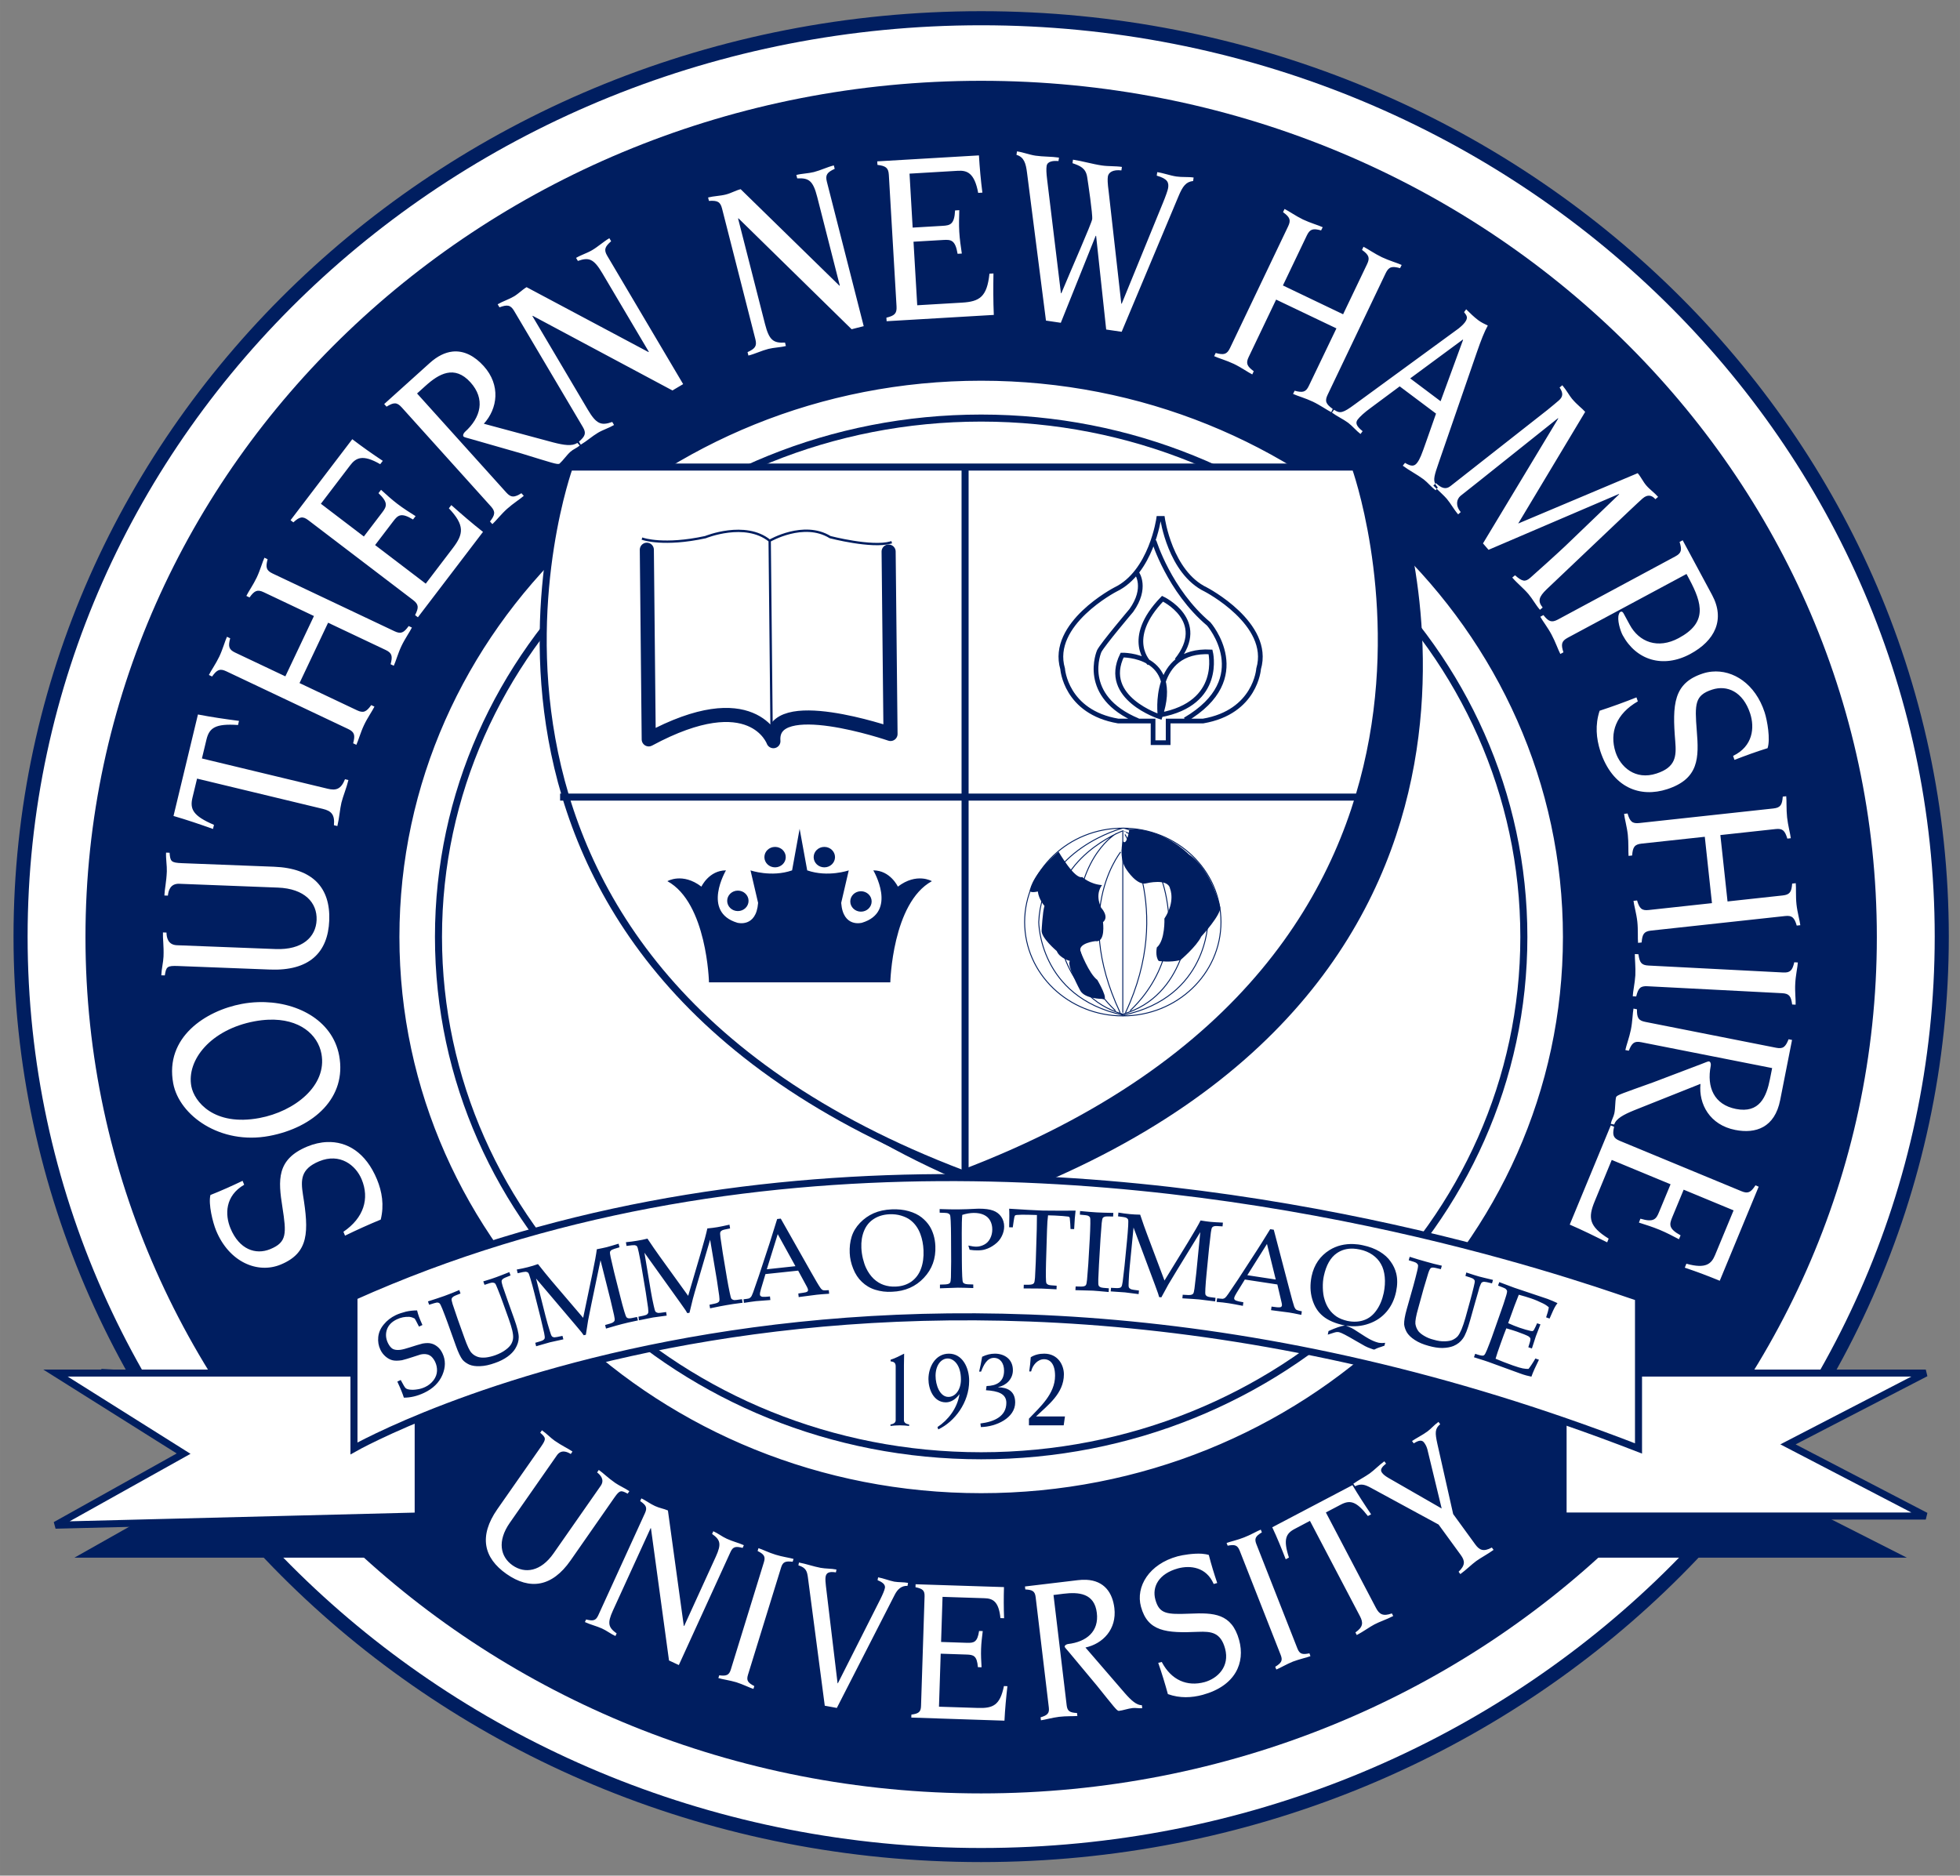
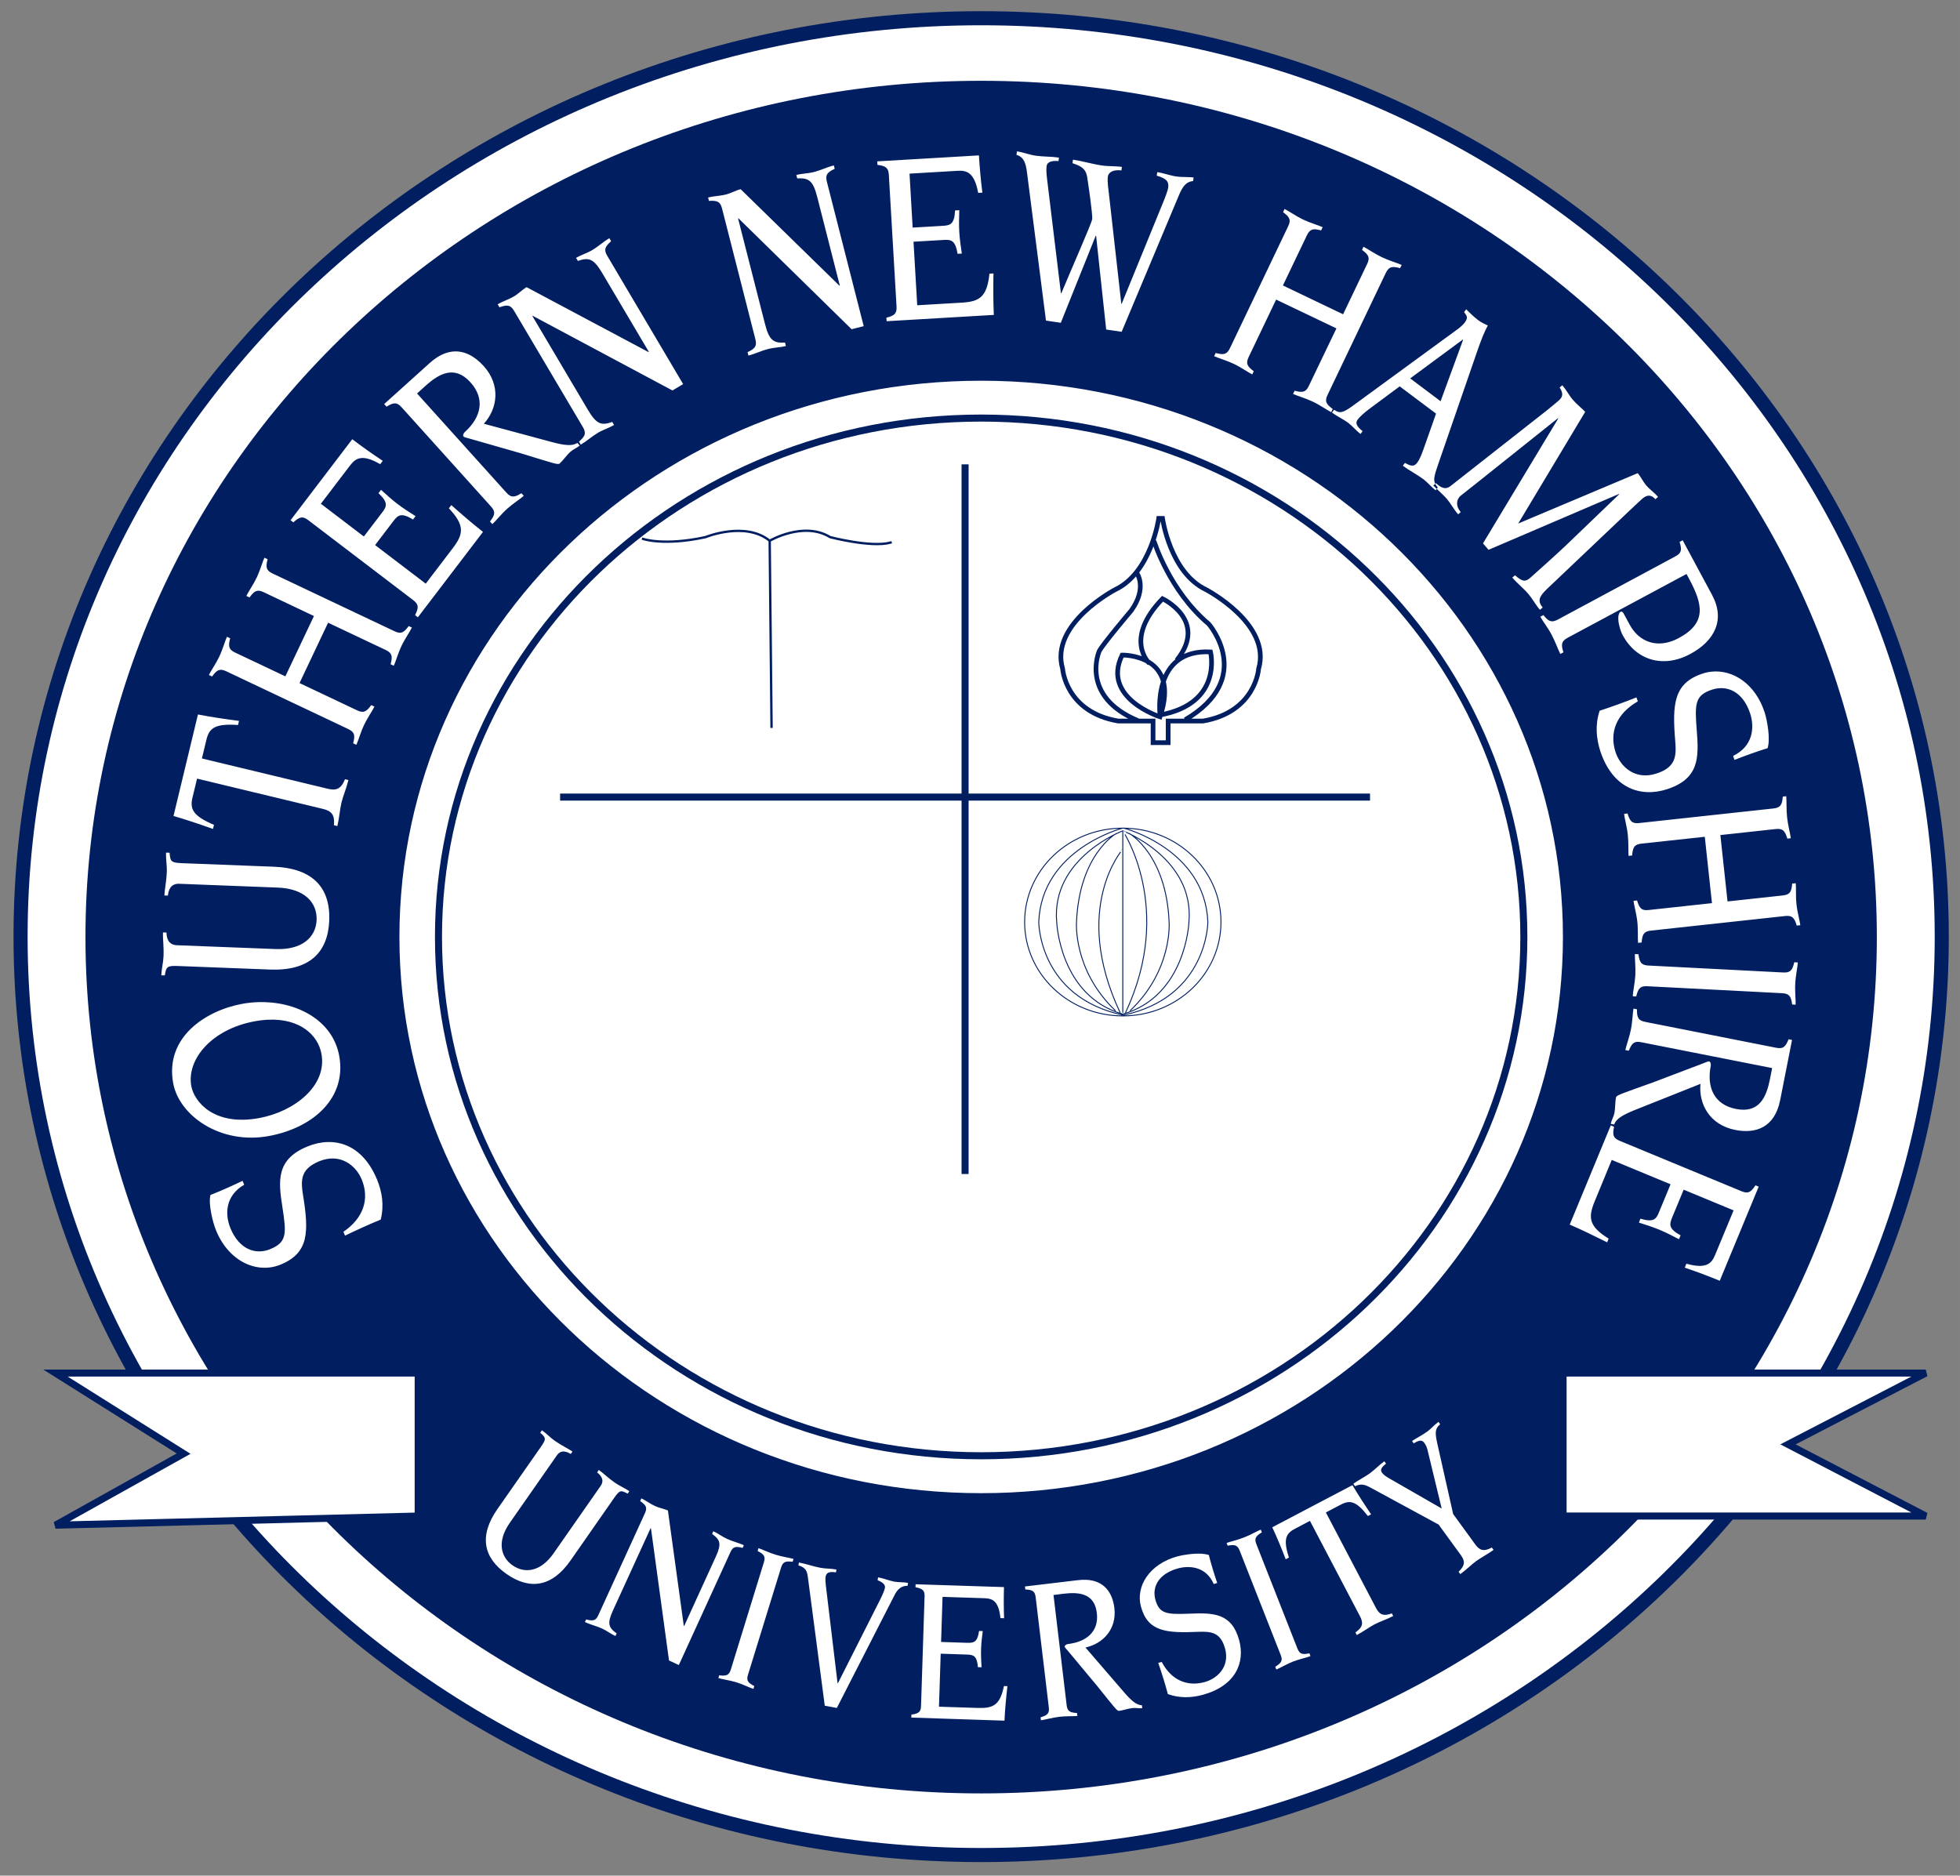
<svg xmlns="http://www.w3.org/2000/svg" height="151.79" viewBox="0 0 158.609 151.79" width="158.61">
  <rect x="0" y="0" width="158.609" height="151.79" fill="#808080" stroke="none" />
  <g transform="matrix(1.25 0 0 -1.25 -205.24 638.1)">
    <g>
      <path d="m227.71 390.38c34.345 0 62.189 26.623 62.189 59.461 0 32.837-27.844 59.459-62.189 59.459-34.344 0-62.187-26.622-62.187-59.459 0-32.838 27.843-59.461 62.187-59.461z" stroke="#001e60" stroke-linecap="square" stroke-miterlimit="2" stroke-width=".912" fill="#fff" />
      <path d="m227.71 394.37c32.025 0 57.986 24.821 57.986 55.441 0 30.616-25.961 55.438-57.986 55.438-32.024 0-57.985-24.822-57.985-55.438 0-30.62 25.961-55.441 57.985-55.441" fill="#001e60" />
      <path d="m82.299 12.25l-0.041 0.283c0.614 0.174 0.76 0.692 0.855 1.449l1.532 11.963 1.201 0.178 2.824-7.041 0.033 0.006 0.815 7.58 1.252 0.184 4.593-10.952c0.353-0.856 0.627-1.188 1.19-1.25l0.041-0.283c-0.456-0.067-0.931-0.014-1.389-0.082-0.524-0.077-1.03-0.276-1.555-0.353l-0.041 0.283c0.895 0.256 0.989 0.559 0.922 1.004-0.023 0.162-0.202 0.673-0.42 1.199l-3.336 8.162-0.033-0.004-1.023-9.078c-0.09-0.674-0.097-0.986-0.065-1.209 0.052-0.344 0.416-0.578 1.096-0.498l0.041-0.283c-0.524-0.078-1.084-0.037-1.625-0.117-0.777-0.115-1.555-0.354-2.334-0.469l-0.041 0.283c0.608 0.214 1.068 0.386 1.186 1.106 0.072 0.445 0.46 3.064 0.408 3.427-0.055 0.364-1.664 3.989-2.496 5.994l-0.034-0.005-1.113-9.174c-0.071-0.568-0.079-0.879-0.043-1.121 0.06-0.405 0.584-0.431 0.959-0.397l0.041-0.281c-0.626-0.093-1.27-0.064-1.896-0.156-0.507-0.075-0.979-0.27-1.504-0.348zm-3.078 0.326l-8.229 0.483 0.016 0.285c0.674 0.084 0.888 0.235 0.922 0.806l0.623 10.653c0.033 0.571-0.162 0.745-0.821 0.906l0.018 0.287 8.674-0.51c-0.049-1.122-0.046-2.228-0.028-3.355l-0.324 0.017c-0.198 1.875-0.791 2.259-2.224 2.344l-3.621 0.213-0.301-5.143 2.426-0.142c0.613-0.036 0.957 0.005 1.142 1.121l0.342-0.02c-0.085-0.588-0.17-1.139-0.207-1.771-0.034-0.591-0.014-1.145 0.002-1.74l-0.342 0.021c-0.054 1.129-0.392 1.21-1.006 1.246l-2.426 0.143-0.253-4.367 3.91-0.231c0.751-0.043 1.346 0.169 1.646 1.789l0.34-0.021c-0.128-0.996-0.221-2.014-0.279-3.014zm-11.744 0.811c-0.548 0.138-1.064 0.397-1.61 0.537-0.464 0.117-0.958 0.117-1.422 0.236l0.071 0.278c0.94-0.05 1.281 0.179 1.619 1.505l1.828 7.17-0.031 0.008-7.994-7.81c-0.414 0.105-0.75 0.316-1.196 0.431-0.465 0.119-0.974 0.122-1.439 0.24l0.07 0.278c0.676-0.046 0.917 0.06 1.059 0.615l2.697 10.576c0.141 0.554-0.017 0.763-0.633 1.047l0.07 0.277c0.547-0.138 1.064-0.397 1.612-0.537 0.463-0.117 0.956-0.117 1.42-0.236l-0.069-0.277c-0.94 0.05-1.282-0.179-1.621-1.506l-2.178-8.535 0.036-0.01 9.152 8.971 0.978-0.25-2.98-11.684c-0.142-0.554 0.017-0.764 0.633-1.047l-0.072-0.277zm36.473 3.525l-0.12 0.26c0.55 0.397 0.66 0.634 0.41 1.15l-4.703 9.848c-0.247 0.516-0.502 0.574-1.156 0.396l-0.125 0.258c0.324 0.155 1.009 0.347 1.596 0.627 0.588 0.281 1.168 0.695 1.488 0.85l0.12-0.258c-0.54-0.399-0.66-0.636-0.41-1.152l2.22-4.645 4.88 2.33-2.23 4.647c-0.24 0.516-0.5 0.574-1.15 0.398l-0.13 0.258c0.33 0.155 1.01 0.347 1.6 0.627s1.17 0.694 1.49 0.849l0.12-0.259c-0.55-0.398-0.66-0.633-0.41-1.151l4.7-9.845c0.25-0.517 0.51-0.576 1.16-0.399l0.13-0.258c-0.33-0.155-1.01-0.347-1.6-0.627-0.59-0.281-1.17-0.692-1.49-0.847l-0.12 0.256c0.55 0.398 0.66 0.636 0.41 1.152l-1.94 4.057-4.87-2.332 1.94-4.057c0.25-0.516 0.5-0.575 1.15-0.399l0.13-0.257c-0.33-0.155-1.01-0.347-1.6-0.627-0.58-0.28-1.16-0.695-1.49-0.85zm-54.638 2.365c-0.486 0.289-0.908 0.682-1.394 0.969-0.413 0.244-0.886 0.38-1.299 0.625l0.147 0.246c0.887-0.311 1.279-0.188 1.976 0.99l3.768 6.368-0.03 0.017-9.865-5.252c-0.367 0.218-0.63 0.514-1.027 0.75-0.413 0.244-0.9 0.391-1.313 0.635l0.147 0.246c0.636-0.234 0.896-0.197 1.187 0.295l5.559 9.393c0.291 0.492 0.197 0.738-0.314 1.183l0.144 0.246c0.486-0.287 0.912-0.679 1.397-0.967 0.412-0.243 0.886-0.383 1.298-0.626l-0.146-0.247c-0.888 0.313-1.28 0.187-1.977-0.992l-4.486-7.58 0.029-0.017 11.305 6.041 0.867-0.514-6.14-10.379c-0.292-0.492-0.199-0.737 0.312-1.184l-0.145-0.246zm69.338 5.754l-0.17 0.229c0.24 0.307 0.34 0.459 0.06 0.836-0.15 0.196-0.33 0.346-0.49 0.478l-8.42 6.153c-0.94 0.695-1.19 0.768-1.67 0.435l-0.17 0.229c0.41 0.307 0.89 0.516 1.31 0.824 0.35 0.266 0.65 0.642 1 0.908l0.17-0.228c-0.56-0.448-0.58-0.697-0.4-0.942 0.17-0.229 0.57-0.593 1.04-0.932l2.36-1.753 2.94 2.205-0.78 2.22c-0.39 1.115-0.52 1.453-0.74 1.748-0.23 0.31-0.48 0.328-0.99 0.018l-0.18 0.23c0.54 0.4 1.14 0.7 1.68 1.1 0.35 0.268 0.62 0.622 0.98 0.889l0.09-0.117c-0.1-0.09-0.19-0.168-0.28-0.272l0.16-0.131c-0.17-0.324-0.09-0.662 0.28-1.72l3.09-8.946c0.33-0.954 0.6-1.648 0.88-2.146-0.27-0.125-0.55-0.263-0.78-0.438-0.34-0.255-0.66-0.57-0.97-0.877zm-2.5 14.127c0.04 0.093 0.11 0.183 0.2 0.291l-0.08 0.112c0.28 0.281 0.57 0.53 0.81 0.806 0.34 0.403 0.55 0.831 0.92 1.26l0.21-0.186c-0.44-0.52-0.34-1.031-0.02-1.31 0.13-0.108 0.95-0.748 1.4-1.108l6.49-5.179 0.02 0.025-6.09 10.108 0.45 0.519 10.55-4.519 0.02 0.025-4.37 4.197c-0.53 0.504-2.37 2.168-2.83 2.567-0.41 0.345-0.63 0.308-1.23-0.209l-0.22 0.185c0.4 0.468 0.9 0.855 1.31 1.336 0.34 0.403 0.58 0.871 0.93 1.274l0.22-0.186c-0.42-0.52-0.31-0.863 0.32-1.473l6.59-6.257c0.61-0.572 1.04-0.983 1.17-1.09 0.43-0.373 0.77-0.257 1.04 0.054l0.22-0.187c-0.29-0.338-0.66-0.583-0.95-0.92-0.27-0.311-0.43-0.689-0.7-1l-9.67 4.076 5.42-9.037c-0.26-0.299-0.62-0.53-1.07-1.062-0.19-0.222-0.44-0.69-0.78-1.092l-0.22 0.185c0.3 0.442 0.29 0.745-0.07 1.051-0.09 0.079-0.53 0.452-0.91 0.758l-7.85 6.166c-0.38 0.306-0.74 0.167-1.17-0.234l-0.06 0.054zm2.23-11.678l0.02 0.022-1.82 4.969-2.46-1.848 4.26-3.143zm-81.778 0.975c-0.579 0.067-1.191 0.353-1.825 0.924l-3.685 3.32 0.191 0.211c0.578-0.356 0.839-0.37 1.223 0.055l7.223 8.019c0.382 0.425 0.339 0.684-0.075 1.221l0.192 0.213c0.267-0.24 0.707-0.801 1.189-1.236 0.484-0.435 1.085-0.813 1.352-1.053l-0.19-0.213c-0.577 0.355-0.839 0.372-1.222-0.055l-7.223-8.017 0.686-0.619c1.067-0.962 2.338-1.722 3.638-0.28 1.204 1.337 0.864 2.826-0.457 4.016-0.101 0.092-0.187 0.278-0.105 0.369 0.055 0.06 0.281 0.107 0.652 0.213l4.006 1.148c2.574 0.79 2.92 0.918 3.101 0.838 0.318-0.286 0.565-0.675 0.895-0.972 0.216-0.194 0.515-0.298 0.744-0.504l-0.191-0.211c-0.409 0.286-1.07 0.191-1.971-0.043l-5.594-1.506c1.112-1.221 1.384-3.116-0.011-4.666-0.711-0.788-1.58-1.283-2.543-1.172zm42.798 2.356c-26 0-47.076 20.153-47.076 45.013 0 24.866 21.076 45.016 47.076 45.016s47.08-20.15 47.08-45.016c0-24.86-21.08-45.013-47.08-45.013zm-50.89 4.732l-4.996 6.557 0.228 0.173c0.501-0.457 0.756-0.521 1.211-0.173l8.485 6.466c0.454 0.348 0.461 0.61 0.154 1.215l0.228 0.174 5.268-6.91c-0.884-0.696-1.72-1.418-2.563-2.168l-0.199 0.258c1.293 1.372 1.198 2.072 0.326 3.215l-2.197 2.884-4.098-3.123 1.473-1.931c0.373-0.49 0.63-0.725 1.596-0.139l0.207-0.271c-0.503-0.319-0.973-0.612-1.477-0.997-0.471-0.358-0.877-0.734-1.318-1.134l-0.207 0.271c0.821 0.778 0.663 1.086 0.289 1.576l-1.473 1.932-3.478-2.65 2.375-3.116c0.456-0.598 1.002-0.913 2.427-0.086l0.208-0.271c-0.839-0.553-1.673-1.145-2.469-1.752zm107.66 8.18l-0.25 0.134c0.2 0.645 0.16 0.903-0.35 1.174l-9.5 5.108c-0.51 0.271-0.75 0.167-1.17-0.362l-0.25 0.137c0.17 0.316 0.61 0.875 0.91 1.447 0.31 0.573 0.54 1.249 0.71 1.565l0.25-0.135c-0.21-0.645-0.16-0.905 0.34-1.176l9.62-5.164 0.21 0.391c1.09 2.034 1.47 3.559-0.84 4.797-1.69 0.91-3.21 0.328-3.97-1.088l-0.49-0.905c-0.07-0.135-0.16-0.181-0.25-0.132-0.09 0.048-0.1 0.111-0.13 0.185-0.17 0.436 0.11 1.337 0.3 1.699 1.1 2.034 3.27 2.71 5.47 1.53 2-1.074 2.84-2.789 1.77-4.778l-2.38-4.427zm-114.77 1.412c-0.155 0.325-0.343 1.012-0.621 1.599s-0.688 1.168-0.841 1.493l0.257 0.123c0.397-0.55 0.631-0.667 1.149-0.422l4.064 1.926-2.314 4.882-4.063-1.924c-0.517-0.244-0.576-0.501-0.402-1.156l-0.26-0.123c-0.154 0.325-0.341 1.012-0.619 1.6-0.279 0.587-0.69 1.167-0.844 1.492l0.258 0.123c0.396-0.55 0.632-0.666 1.148-0.422l9.866 4.672c0.517 0.245 0.577 0.501 0.402 1.156l0.26 0.123c0.154-0.325 0.342-1.012 0.621-1.599 0.277-0.588 0.688-1.169 0.842-1.492l-0.258-0.124c-0.396 0.55-0.631 0.667-1.149 0.422l-4.656-2.205 2.313-4.884 4.656 2.205c0.517 0.245 0.577 0.501 0.402 1.156l0.258 0.121c0.154-0.325 0.342-1.01 0.621-1.598 0.278-0.587 0.69-1.168 0.844-1.492l-0.26-0.123c-0.396 0.55-0.631 0.665-1.148 0.42l-9.865-4.672c-0.517-0.244-0.577-0.499-0.403-1.154l-0.258-0.123zm117.13 9.219c-0.25 0.023-0.49 0.073-0.73 0.152-2.37 0.774-2.48 2.482-2.23 5.494 0.1 1.211 0.04 2.092-1.52 2.6-1.72 0.563-2.92-0.539-3.31-1.725-0.52-1.594 0.06-3.115 1.8-4.113l-0.11-0.324c-0.99 0.394-1.97 0.75-2.98 1.08-0.38 1.148-0.27 2.248 0.05 3.255 0.99 3.025 3.26 3.796 5.42 3.092 2.58-0.844 2.57-2.547 2.39-4.738-0.17-2.158-0.16-2.86 1.24-3.316 1.22-0.4 2.5 0.169 3.08 1.925 0.37 1.138 0.24 2.657-1.38 3.436l0.11 0.324c0.88-0.34 1.78-0.671 2.68-0.947 0.24-0.724-0.02-2.224-0.24-2.906-0.75-2.291-2.54-3.455-4.27-3.289zm-122.51 3.468l-1.977 8.213c1.081 0.314 2.13 0.671 3.195 1.051l0.08-0.332c-1.716-0.73-1.963-1.283-1.738-2.213l0.369-1.529 10.174 2.449c0.675 0.162 0.986 0.446 0.901 1.322l0.279 0.069c0.155-0.649 0.208-1.392 0.328-1.891s0.411-1.185 0.566-1.834l-0.277-0.066c-0.324 0.818-0.73 0.932-1.406 0.769l-10.172-2.449 0.367-1.527c0.225-0.932 0.694-1.311 2.555-1.18l0.078-0.334c-1.12-0.146-2.217-0.304-3.322-0.518zm128.53 6.616l-0.28 0.031c-0.05 0.676-0.19 0.897-0.76 0.959l-10.85 1.179c-0.57 0.063-0.76-0.123-0.95-0.773l-0.28 0.031c0.03 0.356 0.23 1.041 0.3 1.688 0.07 0.646 0.03 1.355 0.06 1.713l0.29-0.032c0.05-0.676 0.19-0.898 0.76-0.961l5.12-0.554 0.58 5.371-5.12 0.556c-0.56 0.063-0.75-0.123-0.94-0.773l-0.29 0.031c0.04 0.357 0.24 1.04 0.31 1.686s0.02 1.357 0.06 1.715l0.29-0.032c0.05-0.677 0.19-0.898 0.76-0.961l10.85-1.179c0.56-0.063 0.75 0.123 0.94 0.773l0.29-0.031c-0.04-0.356-0.24-1.039-0.31-1.686-0.07-0.646-0.02-1.355-0.06-1.712l-0.29 0.031c-0.05 0.676-0.19 0.896-0.76 0.959l-4.47 0.486-0.58-5.373 4.47-0.486c0.57-0.063 0.75 0.123 0.95 0.773l0.28-0.031c-0.04-0.356-0.23-1.039-0.3-1.686-0.07-0.646-0.03-1.355-0.07-1.712zm-131.11 4.562c-0.022 0.53 0.08 1.064 0.062 1.525-0.034 0.872-0.177 1.416-0.197 1.946l0.285 0.009c0.035-0.375 0.181-0.984 0.916-0.957l7.986 0.309c2.165 0.084 3.185 1.22 3.131 2.621-0.054 1.384-1.157 2.437-3.322 2.352l-7.986-0.309c-0.735-0.029-0.834-0.649-0.84-1.025l-0.287-0.01c-0.02 0.53 0.08 1.08 0.046 1.951-0.017 0.461-0.159 0.988-0.179 1.518l0.285 0.009c0.109-0.697 0.173-0.796 1.072-0.761l7.434 0.287c3.166 0.124 4.697-1.358 4.799-3.973 0.102-2.632-1.311-4.227-4.477-4.349l-7.434-0.288c-0.898-0.035-0.954-0.14-1.009-0.843l-0.285-0.012zm118.86 8.209c-0.01 0.359 0.07 1.066 0.04 1.715-0.04 0.65-0.2 1.344-0.21 1.701l0.28 0.016c0.16-0.659 0.33-0.857 0.9-0.827l10.9 0.563c0.58 0.029 0.73 0.242 0.82 0.914l0.28 0.016c0.02-0.359-0.07-1.066-0.03-1.715 0.03-0.649 0.19-1.343 0.21-1.701l-0.29-0.016c-0.15 0.66-0.33 0.856-0.9 0.826l-10.9-0.562c-0.57-0.029-0.72-0.242-0.81-0.914l-0.29-0.016zm-111.42 3.893c-0.436 0.014-0.873 0.061-1.305 0.142-2.934 0.549-6.253 2.702-5.555 6.434 0.488 2.606 3.827 4.991 7.764 4.254 3.636-0.682 6.297-3.129 5.664-6.508-0.546-2.912-3.519-4.424-6.568-4.322zm111.31 0.521c-0.07 0.353-0.08 1.062-0.21 1.701-0.13 0.636-0.38 1.302-0.45 1.655l0.28 0.054c0.25-0.631 0.45-0.8 1.01-0.687l10.59 2.092-0.18 0.906c-0.28 1.408-0.84 2.78-2.75 2.402-1.76-0.349-2.38-1.744-2.04-3.488 0.03-0.135-0.01-0.335-0.14-0.36-0.07-0.015-0.28 0.084-0.64 0.221l-3.9 1.481c-2.54 0.911-2.89 1.015-2.98 1.187-0.09 0.419-0.05 0.878-0.14 1.315-0.06 0.285-0.23 0.547-0.29 0.849l0.28 0.055c0.15-0.475 0.74-0.794 1.6-1.147l5.38-2.144c-0.16 1.642 0.76 3.325 2.81 3.728 1.66 0.329 3.2-0.186 3.64-2.418l0.96-4.865-0.28-0.055c-0.25 0.63-0.45 0.799-1.01 0.688l-10.59-2.094c-0.56-0.11-0.68-0.342-0.67-1.019l-0.28-0.057zm-110.46 0.9c2.506-0.1 3.992 1.195 4.283 2.754 0.485 2.588-2.181 4.672-5.014 5.202-3.697 0.692-5.284-1.343-5.514-2.569-0.4-2.135 1.592-4.597 5.108-5.256 0.399-0.074 0.779-0.116 1.137-0.131zm108.62 8.555l-3.32 8.027c1.03 0.445 2.02 0.935 3.03 1.435l0.12-0.3c-1.6-0.991-1.68-1.692-1.13-3.019l1.38-3.35 4.76 1.971-0.93 2.244c-0.23 0.569-0.42 0.862-1.51 0.541l-0.12 0.316c0.56 0.179 1.09 0.344 1.68 0.586 0.54 0.227 1.03 0.481 1.56 0.761l0.13-0.317c-0.99-0.542-0.91-0.881-0.68-1.45l0.93-2.244 4.04 1.674-1.5 3.617c-0.29 0.7-0.73 1.14-2.32 0.7l-0.13 0.32c0.95 0.32 1.91 0.68 2.83 1.06l3.15-7.613-0.26-0.111c-0.37 0.57-0.6 0.697-1.13 0.478l-9.86-4.082c-0.52-0.218-0.6-0.47-0.45-1.133l-0.27-0.111zm-103.88 1.346c-0.532 0.02-1.071 0.145-1.596 0.361-2.512 1.038-2.362 2.735-2.019 4.906 0.331 2.139 0.378 2.839-0.983 3.399-1.19 0.49-2.514 0.02-3.219-1.684-0.457-1.106-0.443-2.627 1.108-3.527l-0.129-0.317c-0.85 0.407-1.727 0.803-2.602 1.147-0.18 0.741 0.188 2.217 0.461 2.881 1.052 2.55 3.355 3.52 5.225 2.75 2.305-0.95 2.284-2.669 1.803-5.652-0.185-1.2-0.197-2.083 1.314-2.708 1.681-0.693 2.961 0.314 3.438 1.469 0.64 1.549 0.179 3.108-1.479 4.237l0.131 0.314c0.955-0.467 1.906-0.896 2.889-1.301 0.288-1.175 0.103-2.265-0.301-3.246-0.911-2.205-2.446-3.09-4.041-3.029zm89.937 22.646c-0.38 0.28-0.61 0.57-0.9 0.78-0.38 0.28-0.92 0.55-1.24 0.77l0.14 0.19c0.43-0.27 0.67-0.29 0.84-0.06 0.08 0.11 0.18 0.25 0.26 0.53l1.16 4.8-4.3-2.47c-0.29-0.17-0.43-0.29-0.53-0.43-0.17-0.22-0.04-0.44 0.33-0.73l-0.14-0.19c-0.42 0.3-0.77 0.68-1.18 0.98-0.42 0.3-0.9 0.53-1.33 0.84l0.14 0.2c0.49-0.24 0.81-0.13 1.29 0.13l5.47 2.97 1.8 2.47c0.34 0.47 0.37 0.82-0.18 1.35l0.14 0.19c0.47-0.34 0.93-0.8 1.29-1.06s0.93-0.56 1.4-0.9l-0.14-0.19c-0.67 0.36-1 0.22-1.34-0.25l-1.79-2.46-1.28-5.69c-0.19-0.87-0.21-1.22 0.23-1.58l-0.14-0.19zm-72.552 0.68l-0.137 0.2c0.46 0.4 0.505 0.49 0.076 1.11l-3.549 5.08c-1.51 2.17-1.115 3.94 0.748 5.24 1.875 1.31 3.674 1.07 5.184-1.1l3.547-5.09c0.429-0.61 0.531-0.6 1.07-0.31l0.135-0.2c-0.378-0.26-0.812-0.44-1.141-0.67-0.621-0.43-0.952-0.79-1.33-1.05l-0.137 0.2c0.259 0.2 0.639 0.59 0.288 1.09l-3.811 5.46c-1.034 1.48-2.32 1.67-3.318 0.97-0.987-0.69-1.259-1.96-0.225-3.44l3.811-5.46c0.351-0.51 0.847-0.28 1.125-0.11l0.136-0.2c-0.378-0.26-0.826-0.45-1.447-0.88-0.329-0.23-0.648-0.58-1.025-0.84zm65.592 4.44l-6.49 3.41c0.4 0.85 0.75 1.71 1.09 2.59l0.26-0.14c-0.48-1.48-0.25-1.95 0.49-2.33l1.21-0.64 4.05 7.72c0.27 0.52 0.26 0.87-0.37 1.31l0.11 0.21c0.52-0.27 1.03-0.65 1.43-0.86 0.39-0.21 1.01-0.41 1.52-0.68l-0.11-0.21c-0.72 0.26-1.02 0.07-1.29-0.45l-4.05-7.72 1.2-0.63c0.74-0.39 1.25-0.31 2.2 0.92l0.26-0.14c-0.53-0.78-1.03-1.55-1.51-2.36zm-57.544 1.07l-0.097 0.22c0.484 0.33 0.589 0.53 0.39 0.97l-3.779 8.27c-0.199 0.44-0.417 0.48-0.986 0.34l-0.098 0.21c0.445 0.21 0.934 0.32 1.379 0.52 0.379 0.17 0.713 0.44 1.092 0.61l0.099-0.21c-0.666-0.48-0.777-0.81-0.302-1.85l3.051-6.67 0.027 0.01 1.461 10.7 0.795 0.37 4.177-9.14c0.198-0.44 0.417-0.49 0.987-0.34l0.097-0.22c-0.446-0.2-0.932-0.31-1.378-0.52-0.378-0.17-0.715-0.44-1.092-0.61l-0.1 0.22c0.666 0.47 0.776 0.8 0.301 1.84l-2.561 5.61-0.029-0.01-1.285-9.34c-0.338-0.15-0.678-0.19-1.043-0.36-0.378-0.17-0.727-0.44-1.106-0.62zm50.124 2.53c-0.29 0.11-0.82 0.43-1.35 0.63-0.52 0.21-1.126 0.34-1.416 0.45l0.088 0.22c0.576-0.11 0.788-0.05 0.968 0.39l3.33 8.47c0.17 0.44 0.05 0.63-0.45 0.94l0.09 0.22c0.29-0.11 0.82-0.43 1.34-0.64 0.53-0.2 1.13-0.33 1.42-0.44l-0.08-0.23c-0.58 0.12-0.79 0.06-0.97-0.38l-3.33-8.47c-0.17-0.44-0.06-0.63 0.45-0.94l-0.09-0.22zm-40.647 1.5l-0.07 0.23c0.522 0.26 0.651 0.45 0.511 0.9l-2.681 8.7c-0.141 0.45-0.352 0.53-0.936 0.46l-0.07 0.22c0.297 0.1 0.909 0.18 1.449 0.34 0.539 0.17 1.09 0.45 1.389 0.54l0.07-0.23c-0.524-0.27-0.653-0.45-0.512-0.91l2.682-8.69c0.14-0.45 0.351-0.53 0.934-0.46l0.072-0.23c-0.298-0.09-0.911-0.17-1.449-0.34-0.54-0.16-1.091-0.44-1.389-0.53zm35.873 0.45c-0.656-0.04-1.505 0.09-1.957 0.21-2.306 0.63-3.408 2.45-2.963 4.08 0.548 2 2.019 2.15 4.635 2.03 1.051-0.04 1.81 0.04 2.17 1.35 0.399 1.47-0.614 2.43-1.66 2.72-1.403 0.38-2.688-0.15-3.463-1.63l-0.285 0.07c0.291 0.84 0.546 1.67 0.781 2.53 0.972 0.35 1.93 0.3 2.818 0.06 2.664-0.73 3.448-2.61 2.948-4.43-0.6-2.18-2.071-2.22-3.975-2.14-1.873 0.07-2.481 0.04-2.805-1.14-0.282-1.04 0.276-2.09 1.822-2.52 1.003-0.27 2.306-0.12 2.899 1.26l0.285-0.08c-0.25-0.74-0.488-1.51-0.68-2.27-0.153-0.05-0.351-0.08-0.57-0.1zm-32.598 0.71l-0.044 0.23c0.643 0.19 0.701 0.53 0.763 0.93l1.371 10.43 0.977 0.18 4.674-9.14c0.24-0.48 0.566-0.76 1.045-0.74l0.043-0.24c-0.365-0.07-0.75-0.04-1.114-0.1-0.438-0.09-0.87-0.27-1.308-0.35l-0.045 0.23c0.28 0.12 0.656 0.3 0.594 0.63-0.038 0.2-0.171 0.51-0.368 0.91l-3.435 6.8h-0.028l-0.943-7.87c-0.025-0.2-0.06-0.57-0.025-0.75 0.06-0.32 0.276-0.44 0.834-0.35l0.045-0.23c-0.438-0.09-0.866-0.06-1.289-0.14-0.584-0.11-1.163-0.32-1.747-0.43zm23.248 1.4c-0.21-0.01-0.438 0-0.683 0.03l-4.275 0.51 0.029 0.24c0.586 0.03 0.779 0.15 0.836 0.62l1.066 8.93c0.056 0.47-0.103 0.63-0.666 0.8l0.027 0.24c0.31-0.04 0.903-0.21 1.463-0.28s1.177-0.04 1.487-0.07l-0.03-0.24c-0.586-0.03-0.779-0.15-0.836-0.62l-1.066-8.93 0.795-0.1c1.237-0.15 2.52-0.06 2.711 1.55 0.179 1.49-0.811 2.34-2.344 2.52-0.117 0.02-0.271 0.11-0.26 0.21 0.008 0.07 0.144 0.2 0.354 0.45l2.252 2.7c1.422 1.77 1.602 2.02 1.769 2.05 0.369-0.04 0.741-0.19 1.123-0.23 0.252-0.03 0.513 0.04 0.78 0.01l-0.028-0.24c-0.433 0-0.853-0.38-1.373-0.97l-3.193-3.7c1.399-0.3 2.545-1.47 2.34-3.19-0.148-1.23-0.802-2.22-2.278-2.29zm-13.808 0.36l-0.008 0.24c0.575 0.12 0.749 0.26 0.734 0.74l-0.287 8.88c-0.016 0.48-0.196 0.61-0.779 0.69l-0.008 0.24 7.539 0.25c0.045-0.94 0.134-1.86 0.239-2.79l-0.282-0.01c-0.317 1.54-0.861 1.81-2.107 1.77l-3.149-0.1 0.139-4.29 2.108 0.07c0.533 0.02 0.828 0.08 0.902 1.02l0.297 0.01c-0.028-0.5-0.057-0.96-0.039-1.49 0.016-0.49 0.074-0.95 0.134-1.44l-0.296-0.01c-0.134 0.93-0.433 0.97-0.967 0.96l-2.108-0.07 0.118-3.65 3.398 0.11c0.654 0.02 1.152 0.24 1.287 1.61l0.295 0.01c-0.032-0.83-0.034-1.69-0.008-2.52l-7.152-0.23z" transform="matrix(.8 0 0 -.8 164.19 510.48)" fill="#fff" />
    </g>
    <path d="m227.71 416.23c19.403 0 35.134 15.04 35.134 33.592s-15.731 33.591-35.134 33.591-35.132-15.039-35.132-33.591 15.729-33.592 35.132-33.592z" stroke="#001e60" stroke-linecap="square" stroke-miterlimit="2" stroke-width=".456" fill="none" />
    <g>
-       <path d="m81.234 39.098l-31.796 0.744s-14.37 39.632 31.796 57.172c46.166-17.54 31.796-57.172 31.796-57.172h-31.413l-0.383-0.744zm-73.072 71.682l11.006 7.86-13.146 7.42h29.351v-13.8l-27.211-1.48zm144.01 1.48l-27.21 2.23v11.57h29.35l-13.15-6.67 11.01-7.13z" transform="matrix(.8 0 0 -.8 164.19 510.48)" fill="#001e60" />
      <path d="m4.492 111.12l10.369 6.52-10.369 5.79 29.352-0.74v-11.57h-29.352zm122 0v11.57h29.35l-11.15-5.8 11.15-5.77h-29.35z" transform="matrix(.8 0 0 -.8 164.19 510.48)" stroke="#001e60" stroke-linecap="round" stroke-width="0.57" fill="#fff" />
-       <path d="m46.074 37.797s-14.37 39.632 31.797 57.172c46.169-17.54 31.799-57.172 31.799-57.172h-31.416-0.383-31.797zm29.924 57.506c-15.071 0.088-31.556 2.542-47.352 9.627v12.29s42.193-23.971 103.95 0v-12.22c-2.3-0.71-26.64-9.872-56.602-9.697zm56.602 9.697c0.25 0.08 0.28 0.07 0-0.07v0.07z" transform="matrix(.8 0 0 -.8 164.19 510.48)" stroke="#001e60" stroke-linecap="square" stroke-miterlimit="2" stroke-width="0.57" fill="#fff" />
    </g>
    <g stroke="#001e60" fill="none">
      <path d="m226.67 434.7v45.488m-25.99-21.314h51.977" stroke-linecap="square" stroke-miterlimit="2" stroke-width=".456" />
      <path d="m214.02 475.47 0.121-12.043m7.706 11.927c-1.223-0.35-3.913 0.35-3.913 0.35-1.714 1.054-3.914-0.234-3.914-0.234-1.59 1.288-4.159 0.234-4.159 0.234-2.69-0.584-4.037-0.116-4.037-0.116" stroke-linecap="square" stroke-miterlimit="2" stroke-width=".152" />
      <g>
-         <path stroke-linejoin="round" d="m221.72 474.77 0.123-11.81s-7.827 2.689-7.582-0.466c0 0-1.346 3.741-8.071 0.116l-0.123 12.278" stroke-linecap="round" stroke-width=".912" />
        <path stroke-linejoin="round" d="m236.88 456.69c0 0.002 4.648-1.754 4.282-5.904 0 0-0.183-4.795-4.282-5.964m0 11.868c-0.001 0-4.646-1.754-4.279-5.904 0 0 0.185-4.795 4.279-5.964m0.429 11.693s2.385-1.345 2.569-5.729c0 0 0.244-3.1-2.509-5.728m-0.916 11.457c-0.001 0-2.386-1.345-2.569-5.729 0 0-0.243-3.1 2.508-5.728m0.488 11.632c0 0.002 3.364-4.971 0.185-11.751m-0.185 10.562c0 0.002-3.362-3.781-0.182-10.561m0.182 11.75v-11.751m0.063 11.927s5.259-1.344 5.443-6.08c0 0 0-4.853-5.443-6.022m-0.063 12.102s-5.257-1.344-5.441-6.08c0 0 0-4.853 5.441-6.022m0 12.099c-3.509 0-6.355-2.721-6.355-6.077 0-3.357 2.846-6.078 6.355-6.078 3.511 0 6.356 2.721 6.356 6.078 0 3.356-2.845 6.077-6.356 6.077z" stroke-linecap="round" stroke-width=".061" />
        <path d="m239.29 464.19s-0.545 4.285 3.269 4.083c0 0 0.829-3.34-3.269-4.083m-0.686 3.34s-1.695 1.554 0.848 4.187c0 0 2.992-1.406 0.918-3.985m-1.08-3.66s-3.814 1.213-2.452 3.997c0 0 3.836 0.081 2.452-3.997zm-1.489 9.281s0.671-0.934-0.368-2.396c0 0-1.835-2.164-2.078-2.631 0 0-1.285-2.924 2.507-4.503m1.038 11.635s0.979-3.216 3.547-5.378c0 0 3.057-3.509-1.529-6.198m-1.65-1.484h0.548v1.4h2.257c3.415 0.583 3.6 3.383 3.6 3.383 0.853 2.914-3.417 5.131-3.417 5.131-2.318 1.109-2.805 4.607-2.805 4.607h-0.245s-0.486-3.498-2.805-4.607c0 0-4.271-2.217-3.416-5.131 0 0 0.184-2.8 3.6-3.383h2.255v-1.4h0.55-0.122z" stroke-width="0.304" />
      </g>
    </g>
-     <path d="m64.711 67.076l-0.611 3.362c-1.68 0.584-3.364 0-3.364 0l0.614 2.63c-0.154 2.045-1.684 1.608-1.684 1.608-2.904-0.876-0.916-4.238-0.916-4.238-1.375 0-1.988 1.316-1.988 1.316-1.53-1.169-2.752-0.442-2.752-0.442 3.211 1.757 3.365 8.186 3.365 8.186h7.336 7.338s0.154-6.429 3.363-8.186c0 0-1.223-0.727-2.752 0.442 0 0-0.611-1.316-1.986-1.316 0 0 1.988 3.362-0.916 4.238 0 0-1.531 0.437-1.684-1.608l0.612-2.63s-1.681 0.584-3.362 0l-0.613-3.362zm26.689 0.024s-0.227 1.463-0.535 0.951c0 0-0.381 1.388 0.307 2.338 0 0 0.841 1.315 1.603 1.095 0 0 1.76-0.438 1.913 0.44 0 0 0.456 1.023-0.458 2.412 0 0 0.075 1.755-0.613 2.338 0 0-0.151 0.732 0.154 1.096 0 0 0.917 0.146 1.758-0.073 0 0 1.3-1.096 1.68-1.9 0 0 1.682-1.827 1.529-2.41 0 0-0.687-2.997-2.521-4.239 0 0-2.065-2.121-4.817-2.048zm-28.677 1.439c-0.479 0-0.864 0.369-0.864 0.828 0 0.456 0.385 0.826 0.864 0.826 0.478 0 0.865-0.37 0.865-0.826 0-0.459-0.387-0.828-0.865-0.828zm3.988 0c-0.479 0-0.865 0.369-0.865 0.828 0 0.456 0.386 0.826 0.865 0.826 0.476 0 0.863-0.37 0.863-0.826 0-0.459-0.387-0.828-0.863-0.828zm18.955 0.389c-2.061 1.753-2.291 2.998-2.291 2.998-0.229 0.436 0.611 0.219 0.611 0.219 0.078 0.656 0.537 1.166 0.537 1.166-0.155 0.513-0.228 1.974-0.228 1.974-0.076 0.586 1.223 1.682 1.223 1.682 0.23 0.584 1.068 0.803 1.068 0.803-0.306 0.295 0.842 2.412 0.842 2.412 0.381 0.657 1.758 0.658 1.758 0.658 0.686 0.291-0.383-1.533-0.383-1.533-0.689-0.513-1.375-2.34-1.375-2.34-0.154-0.658 1.22-0.803 1.22-0.803 0.84 0.145 0.612-1.537 0.612-1.537 0.536-0.438-0.153-1.168-0.153-1.168-0.535-1.17 0.079-1.828 0.079-1.828-0.993-0.073-1.606-0.656-1.606-0.656-0.611 0.217-1.914-2.047-1.914-2.047zm-25.953 3.148c-0.479 0-0.865 0.372-0.865 0.828 0 0.458 0.386 0.828 0.865 0.828s0.865-0.37 0.865-0.828c0-0.456-0.386-0.828-0.865-0.828zm9.961 0.051c-0.478 0-0.865 0.369-0.865 0.826 0 0.455 0.387 0.826 0.865 0.826 0.479 0 0.865-0.371 0.865-0.826 0-0.457-0.386-0.826-0.865-0.826zm9.541 25.689c-0.068 0-0.14 0.004-0.221 0.008l-0.723 0.033c-0.27 0.01-0.524 0.017-0.763 0.018-0.36 0.003-0.849-0.007-1.467-0.027l0.002 0.293c0.36 0.005 0.579 0.02 0.656 0.045 0.076 0.025 0.133 0.064 0.168 0.115 0.036 0.052 0.057 0.22 0.069 0.508 0.017 0.387 0.026 0.787 0.027 1.201l0.01 2.08c-0.009 0.79-0.015 1.22-0.018 1.28-0.009 0.23-0.031 0.38-0.066 0.43-0.032 0.05-0.088 0.09-0.166 0.11-0.079 0.03-0.298 0.05-0.657 0.05v0.3c0.857-0.03 1.338-0.05 1.442-0.05 0.267 0 0.687 0.01 1.256 0.03l-0.002-0.29c-0.36 0-0.579-0.02-0.657-0.05-0.077-0.02-0.134-0.06-0.169-0.11-0.035-0.06-0.058-0.23-0.069-0.51-0.016-0.39-0.026-0.79-0.027-1.2l-0.01-2.264c-0.002-0.677 0.011-1.178 0.041-1.498 0.333-0.103 0.641-0.155 0.93-0.158 0.322-0.002 0.597 0.05 0.824 0.158 0.226 0.107 0.397 0.264 0.508 0.473 0.112 0.206 0.168 0.44 0.168 0.701 0.001 0.266-0.056 0.508-0.168 0.728-0.114 0.23-0.272 0.39-0.477 0.5s-0.423 0.17-0.652 0.17c-0.155 0-0.368-0.03-0.641-0.09l0.104 0.34c0.227 0.04 0.438 0.05 0.635 0.05 0.232 0 0.441-0.02 0.625-0.08 0.27-0.08 0.529-0.21 0.777-0.4 0.247-0.18 0.436-0.4 0.566-0.67 0.129-0.258 0.193-0.522 0.192-0.784-0.002-0.298-0.081-0.56-0.239-0.789-0.157-0.229-0.376-0.395-0.656-0.498-0.28-0.104-0.663-0.155-1.152-0.153zm2.451 0.002c0.02 0.28 0.019 0.781 0 1.502l0.293 0.008 0.066-0.459c0.037-0.275 0.073-0.439 0.108-0.49 0.022-0.029 0.071-0.049 0.144-0.055 0.235-0.021 0.552-0.027 0.95-0.015l0.687 0.019-0.008 0.762c0 0.149-0.002 0.289-0.006 0.414l-0.08 2.626c-0.04 0.79-0.06 1.21-0.062 1.28-0.016 0.23-0.045 0.37-0.086 0.43-0.029 0.04-0.082 0.08-0.162 0.1-0.079 0.03-0.3 0.04-0.66 0.03l-0.01 0.3c0.834 0 1.311 0.01 1.43 0.01 0.275 0.01 0.685 0.03 1.23 0.06l0.01-0.29c-0.361-0.02-0.579-0.04-0.656-0.07s-0.132-0.07-0.165-0.12c-0.032-0.06-0.05-0.23-0.05-0.51-0.004-0.39 0.001-0.79 0.013-1.2l0.08-2.632c0.014-0.488 0.042-0.878 0.082-1.164l0.563 0.017c0.154 0.004 0.361 0.018 0.625 0.039s0.418 0.037 0.459 0.047c0.034 0.01 0.058 0.023 0.074 0.039s0.03 0.043 0.037 0.08c0.008 0.036 0.022 0.186 0.039 0.447l0.022 0.438 0.293 0.008c0.032-0.661 0.071-1.159 0.117-1.496-0.253 0.007-0.652 0.007-1.201 0.006-0.758-0.003-1.241-0.005-1.449-0.01-0.193-0.007-0.579-0.025-1.157-0.055-0.713-0.04-1.236-0.073-1.57-0.096zm-9.512 0.053c-0.547 0.026-1.029 0.13-1.447 0.313-0.419 0.183-0.789 0.446-1.111 0.781-0.322 0.337-0.547 0.71-0.674 1.115-0.128 0.41-0.18 0.85-0.158 1.33 0.018 0.42 0.112 0.84 0.281 1.26 0.169 0.43 0.404 0.79 0.705 1.07 0.301 0.29 0.663 0.51 1.086 0.64 0.422 0.13 0.874 0.19 1.355 0.16 1.055-0.04 1.914-0.42 2.577-1.13 0.663-0.7 0.972-1.56 0.927-2.57-0.013-0.32-0.062-0.61-0.142-0.883-0.082-0.272-0.186-0.509-0.311-0.709-0.165-0.266-0.386-0.509-0.66-0.727-0.275-0.216-0.621-0.385-1.041-0.505-0.419-0.12-0.882-0.167-1.387-0.145zm15.252 0.135l-0.017 0.293c0.358 0.027 0.576 0.054 0.652 0.084 0.075 0.03 0.129 0.073 0.16 0.127s0.044 0.224 0.035 0.511c-0.006 0.389-0.021 0.787-0.045 1.199l-0.121 2.08c-0.058 0.78-0.092 1.21-0.101 1.27-0.023 0.24-0.053 0.38-0.094 0.43-0.033 0.05-0.09 0.08-0.17 0.1-0.081 0.02-0.299 0.03-0.658 0.01l-0.018 0.3 1.414 0.04c0.204 0.01 0.629 0.05 1.276 0.11l0.017-0.3c-0.362-0.02-0.583-0.05-0.658-0.08-0.077-0.03-0.131-0.07-0.164-0.13-0.031-0.05-0.044-0.22-0.035-0.51 0.014-0.39 0.031-0.79 0.055-1.19l0.123-2.08c0.058-0.793 0.09-1.219 0.097-1.28 0.023-0.23 0.054-0.375 0.094-0.431 0.034-0.045 0.089-0.076 0.168-0.098 0.079-0.021 0.3-0.025 0.664-0.01l0.016-0.293c-0.593-0.011-1.042-0.023-1.346-0.041-0.318-0.017-0.764-0.055-1.344-0.111zm3.102 0.125l-0.029 0.305c0.357 0.04 0.573 0.076 0.648 0.109 0.075 0.034 0.126 0.078 0.156 0.133 0.029 0.055 0.033 0.225 0.016 0.511-0.024 0.388-0.053 0.782-0.094 1.191l-0.203 2.07c-0.088 0.78-0.14 1.2-0.148 1.27-0.033 0.23-0.069 0.37-0.112 0.42-0.035 0.05-0.092 0.08-0.174 0.09-0.081 0.02-0.3 0.02-0.658-0.01l-0.029 0.29 1.16 0.08 1.102 0.14 0.027-0.29c-0.363-0.04-0.581-0.08-0.654-0.11-0.077-0.04-0.13-0.08-0.159-0.14-0.03-0.05-0.036-0.23-0.017-0.51 0.015-0.39 0.044-0.79 0.084-1.19l0.308-3.148 1.743 4.668 0.246 0.68c0.026 0.07 0.054 0.17 0.082 0.28l0.179 0.02c0.252-0.47 0.438-0.81 0.561-1.03 0.17-0.29 0.403-0.67 0.699-1.16l1.891-3.087-0.322 3.287c-0.09 0.79-0.14 1.21-0.149 1.28-0.03 0.23-0.065 0.37-0.111 0.42-0.033 0.04-0.089 0.07-0.17 0.09s-0.306 0.02-0.67-0.01l-0.027 0.29c0.7 0.04 1.152 0.07 1.357 0.09 0.253 0.03 0.682 0.08 1.295 0.16l0.029-0.29c-0.359-0.04-0.573-0.07-0.648-0.11-0.074-0.03-0.126-0.08-0.156-0.13-0.029-0.06-0.036-0.23-0.016-0.52 0.022-0.38 0.054-0.78 0.094-1.18l0.203-2.07c0.089-0.79 0.138-1.211 0.146-1.272 0.029-0.23 0.065-0.37 0.112-0.424 0.033-0.042 0.093-0.074 0.171-0.092 0.08-0.018 0.303-0.013 0.663 0.016l0.029-0.305c-0.459-0.02-0.789-0.041-0.994-0.06-0.223-0.023-0.491-0.058-0.813-0.113-0.178 0.357-0.524 0.953-1.035 1.79l-1.885 3.07-1.386-3.681c-0.179-0.472-0.375-1.024-0.582-1.65-0.274-0.003-0.556-0.016-0.85-0.045-0.291-0.028-0.594-0.069-0.91-0.123zm-18.533 0.137c0.336-0.015 0.652 0.02 0.947 0.109s0.536 0.202 0.724 0.342c0.188 0.139 0.353 0.306 0.493 0.5 0.14 0.193 0.255 0.412 0.345 0.656 0.147 0.395 0.231 0.825 0.252 1.305 0.025 0.56-0.043 1.06-0.203 1.49-0.16 0.44-0.415 0.78-0.767 1.04-0.354 0.25-0.777 0.39-1.27 0.41-0.354 0.02-0.68-0.03-0.976-0.13-0.298-0.1-0.569-0.27-0.817-0.5-0.247-0.24-0.453-0.53-0.617-0.88-0.098-0.21-0.183-0.46-0.254-0.75s-0.111-0.58-0.125-0.87c-0.022-0.51 0.049-0.97 0.217-1.379 0.166-0.411 0.429-0.733 0.787-0.963 0.356-0.231 0.779-0.357 1.264-0.38zm-8.791 0.353l-0.291 0.031c-0.308 1.004-0.51 1.648-0.606 1.938l-0.875 2.66c-0.264 0.77-0.418 1.21-0.461 1.33-0.075 0.2-0.135 0.33-0.18 0.38s-0.096 0.09-0.154 0.12c-0.057 0.02-0.207 0.04-0.447 0.07l0.031 0.29c0.351-0.06 0.676-0.1 0.975-0.14 0.259-0.02 0.648-0.05 1.166-0.09l-0.031-0.29c-0.284 0.03-0.483 0.04-0.598 0.03-0.071-0.01-0.127-0.03-0.166-0.07-0.028-0.02-0.043-0.06-0.047-0.1-0.01-0.09 0.018-0.25 0.086-0.47l0.359-1.2 2.647-0.28 0.709 1.31c0.054 0.1 0.082 0.18 0.09 0.24 0.003 0.05-0.005 0.08-0.028 0.12-0.023 0.03-0.07 0.05-0.142 0.08-0.072 0.02-0.277 0.05-0.617 0.1l0.031 0.29 1.467-0.19c0.188-0.02 0.52-0.05 0.998-0.08l-0.03-0.29c-0.242 0.02-0.398 0.02-0.47 0-0.072-0.03-0.143-0.09-0.211-0.19-0.123-0.17-0.384-0.61-0.778-1.31l-2.427-4.289zm-4.151 0.49c-0.449 0.102-0.773 0.167-0.974 0.201-0.22 0.038-0.493 0.073-0.817 0.104-0.08 0.393-0.259 1.054-0.535 1.994l-1.016 3.46-2.302-3.19c-0.297-0.41-0.626-0.89-0.993-1.44-0.262 0.07-0.54 0.12-0.832 0.17-0.288 0.05-0.591 0.09-0.91 0.12l0.049 0.3c0.356-0.05 0.576-0.07 0.656-0.06 0.082 0.01 0.142 0.04 0.186 0.09 0.042 0.04 0.091 0.21 0.148 0.49 0.079 0.38 0.154 0.77 0.221 1.17l0.344 2.05c0.119 0.78 0.181 1.2 0.187 1.26 0.029 0.23 0.032 0.38 0.004 0.44-0.022 0.05-0.071 0.1-0.144 0.14-0.074 0.03-0.287 0.09-0.641 0.15l0.049 0.29 1.141-0.23 1.099-0.15-0.047-0.29c-0.361 0.06-0.584 0.08-0.664 0.07-0.082-0.02-0.145-0.05-0.187-0.09-0.044-0.05-0.093-0.21-0.151-0.49-0.086-0.38-0.165-0.77-0.232-1.17l-0.52-3.12 2.901 4.05 0.416 0.59c0.045 0.07 0.095 0.15 0.152 0.25l0.176-0.03c0.121-0.51 0.213-0.89 0.275-1.13 0.088-0.33 0.212-0.76 0.373-1.3l1.022-3.48 0.547 3.26c0.117 0.78 0.18 1.2 0.187 1.27 0.031 0.23 0.032 0.37 0.002 0.44-0.019 0.05-0.065 0.09-0.139 0.13-0.073 0.04-0.29 0.09-0.648 0.16l0.047 0.29c0.687-0.14 1.131-0.23 1.334-0.26 0.25-0.05 0.682-0.11 1.295-0.19l-0.047-0.29c-0.358 0.06-0.575 0.08-0.656 0.07-0.08-0.02-0.143-0.05-0.186-0.09-0.044-0.05-0.092-0.21-0.148-0.5-0.08-0.38-0.154-0.76-0.221-1.16l-0.344-2.06c-0.119-0.78-0.181-1.2-0.187-1.26-0.033-0.226-0.034-0.373-0.004-0.437 0.021-0.05 0.069-0.095 0.14-0.133 0.073-0.04 0.289-0.09 0.645-0.156l-0.051-0.303zm43.757 0.364c-0.55 0.895-0.91 1.465-1.08 1.725l-1.52 2.34c-0.457 0.68-0.718 1.07-0.79 1.17-0.123 0.18-0.215 0.29-0.271 0.33-0.058 0.04-0.117 0.06-0.18 0.07-0.061 0-0.212-0.01-0.451-0.04l-0.045 0.29c0.355 0.03 0.682 0.06 0.979 0.11 0.257 0.04 0.638 0.11 1.148 0.21l0.04-0.29c-0.28-0.04-0.47-0.09-0.58-0.13-0.066-0.02-0.114-0.06-0.142-0.1-0.02-0.04-0.027-0.07-0.021-0.11 0.016-0.1 0.082-0.24 0.203-0.43l0.66-1.07 2.63 0.4 0.34 1.45c0.03 0.11 0.04 0.2 0.03 0.26-0.01 0.04-0.03 0.08-0.06 0.1-0.03 0.03-0.08 0.04-0.15 0.04-0.08 0.01-0.29-0.01-0.63-0.06l-0.04 0.29 1.46 0.19c0.19 0.03 0.52 0.09 0.99 0.19l0.04-0.29c-0.24-0.04-0.39-0.09-0.45-0.13s-0.11-0.12-0.16-0.23c-0.07-0.2-0.21-0.69-0.41-1.47l-1.25-4.77-0.29-0.045zm-39.851 0.402l1.432 2.593-2.316 0.25 0.884-2.843zm-12.878 0.773c-0.439 0.13-0.759 0.23-0.957 0.28-0.217 0.05-0.485 0.11-0.805 0.17-0.048 0.39-0.171 1.07-0.369 2.02l-0.737 3.53-2.552-2.99c-0.328-0.39-0.695-0.84-1.104-1.36-0.257 0.09-0.529 0.18-0.816 0.25-0.283 0.07-0.584 0.14-0.899 0.19l0.074 0.3c0.352-0.09 0.568-0.12 0.649-0.12 0.081 0.01 0.145 0.03 0.191 0.07 0.047 0.04 0.109 0.2 0.188 0.48 0.11 0.37 0.214 0.75 0.314 1.15l0.51 2.02c0.181 0.76 0.278 1.18 0.289 1.24 0.049 0.23 0.06 0.37 0.039 0.44-0.019 0.05-0.061 0.1-0.133 0.14-0.07 0.05-0.278 0.11-0.625 0.21l0.071 0.28 1.117-0.32 1.086-0.24-0.072-0.28c-0.355 0.08-0.574 0.12-0.657 0.12-0.081-0.01-0.146-0.03-0.193-0.08-0.048-0.04-0.111-0.2-0.19-0.48-0.117-0.37-0.226-0.75-0.326-1.14l-0.771-3.06 3.221 3.8 0.46 0.55c0.049 0.06 0.109 0.14 0.174 0.24l0.174-0.04c0.08-0.53 0.139-0.91 0.182-1.16 0.061-0.33 0.149-0.77 0.265-1.32l0.739-3.55 0.806 3.2c0.182 0.77 0.279 1.19 0.291 1.25 0.052 0.23 0.063 0.37 0.039 0.44-0.016 0.05-0.059 0.1-0.129 0.14-0.071 0.05-0.283 0.12-0.634 0.21l0.072 0.29c0.674-0.2 1.11-0.32 1.309-0.37 0.246-0.07 0.67-0.16 1.275-0.29l-0.072-0.28c-0.35 0.08-0.566 0.12-0.647 0.11-0.081 0-0.147-0.03-0.193-0.07-0.048-0.05-0.111-0.21-0.19-0.48-0.11-0.37-0.213-0.75-0.312-1.15l-0.51-2.02c-0.18-0.76-0.274-1.18-0.287-1.24-0.05-0.22-0.065-0.37-0.041-0.44 0.019-0.05 0.062-0.09 0.131-0.14 0.069-0.04 0.279-0.11 0.629-0.21l-0.074-0.29zm52.469 0.02l0.71 2.88-2.3-0.35 1.59-2.53zm7.02 0.01c-0.73-0.03-1.38 0.13-1.95 0.48-0.77 0.48-1.26 1.19-1.46 2.13-0.13 0.65-0.12 1.26 0.05 1.84 0.17 0.59 0.46 1.05 0.88 1.39 0.41 0.34 1 0.59 1.76 0.75-0.31 0.04-0.75 0.19-1.32 0.45l-0.06 0.29 0.47-0.15c0.09-0.03 0.17-0.05 0.25-0.06 0.07 0 0.13 0 0.19 0.01 0.18 0.04 0.61 0.26 1.32 0.68 0.38 0.22 0.64 0.37 0.79 0.45s0.3 0.14 0.45 0.19c0.15 0.06 0.25 0.09 0.29 0.09 0.07-0.04 0.14-0.07 0.21-0.1s0.2-0.08 0.37-0.13c0.1-0.03 0.18-0.06 0.25-0.09l0.05-0.23c-0.22 0.03-0.38 0.02-0.5 0-0.18-0.04-0.39-0.11-0.63-0.23-0.23-0.11-0.6-0.34-1.1-0.67-0.22-0.15-0.39-0.25-0.51-0.31-0.13-0.05-0.27-0.11-0.42-0.17 0.65 0.09 1.27 0.04 1.85-0.17 0.58-0.2 1.06-0.53 1.44-0.98s0.63-0.99 0.76-1.61c0.11-0.53 0.12-1.02 0.01-1.47-0.08-0.33-0.23-0.66-0.45-0.96-0.21-0.31-0.51-0.58-0.89-0.81s-0.83-0.4-1.35-0.51c-0.26-0.06-0.51-0.09-0.75-0.1zm-0.03 0.37c0.16 0.01 0.34 0.03 0.52 0.07 0.39 0.08 0.74 0.23 1.03 0.43 0.3 0.21 0.52 0.45 0.68 0.74 0.17 0.29 0.27 0.64 0.31 1.05s0.01 0.84-0.08 1.29c-0.12 0.55-0.31 1.02-0.59 1.41-0.27 0.39-0.61 0.66-1.02 0.8-0.4 0.14-0.85 0.16-1.33 0.06-0.35-0.08-0.65-0.2-0.89-0.36-0.24-0.17-0.44-0.36-0.6-0.6-0.16-0.23-0.28-0.49-0.36-0.77-0.09-0.28-0.13-0.59-0.14-0.95-0.01-0.35 0.02-0.67 0.08-0.95 0.19-0.88 0.54-1.5 1.05-1.85 0.39-0.27 0.83-0.39 1.34-0.37zm4.56 0.66l-0.08 0.28c0.35 0.1 0.56 0.17 0.62 0.22 0.07 0.05 0.11 0.1 0.13 0.16s0 0.23-0.07 0.51c-0.09 0.37-0.19 0.76-0.3 1.16l-0.54 1.91c-0.16 0.56-0.22 0.97-0.21 1.23 0.02 0.2 0.09 0.41 0.21 0.63 0.13 0.22 0.34 0.43 0.65 0.63 0.3 0.2 0.68 0.36 1.13 0.48 0.39 0.11 0.76 0.17 1.1 0.17 0.35-0.01 0.65-0.06 0.9-0.16 0.33-0.14 0.58-0.34 0.76-0.6 0.19-0.25 0.38-0.74 0.58-1.45l0.41-1.46c0.22-0.76 0.34-1.17 0.35-1.23 0.08-0.22 0.14-0.35 0.19-0.4 0.04-0.03 0.1-0.05 0.18-0.06 0.08 0 0.3 0.04 0.65 0.13l0.08-0.28c-0.53-0.12-0.9-0.22-1.11-0.27-0.22-0.06-0.57-0.17-1.05-0.33l-0.07 0.28c0.34 0.1 0.55 0.18 0.62 0.22 0.06 0.05 0.11 0.1 0.13 0.16s-0.01 0.23-0.08 0.51c-0.09 0.38-0.19 0.76-0.3 1.16l-0.37 1.34c-0.11 0.37-0.21 0.68-0.31 0.92s-0.2 0.42-0.3 0.55c-0.1 0.12-0.24 0.22-0.4 0.3-0.15 0.08-0.37 0.12-0.65 0.13s-0.58-0.03-0.91-0.13c-0.29-0.07-0.53-0.17-0.75-0.3-0.21-0.12-0.37-0.25-0.48-0.38-0.14-0.19-0.22-0.39-0.25-0.61-0.02-0.21 0.05-0.64 0.23-1.26l0.44-1.6c0.23-0.76 0.35-1.17 0.37-1.23 0.07-0.22 0.14-0.35 0.19-0.4 0.04-0.04 0.1-0.06 0.18-0.06 0.09 0 0.3 0.04 0.65 0.13l0.08-0.28c-0.42-0.09-0.84-0.2-1.26-0.32-0.42-0.11-0.86-0.25-1.34-0.4zm-72.861 1.24c-0.509 0.2-0.86 0.34-1.059 0.41-0.217 0.08-0.569 0.2-1.049 0.34l0.1 0.28c0.34-0.12 0.551-0.18 0.635-0.18 0.082 0 0.15 0.02 0.201 0.05 0.05 0.04 0.126 0.19 0.228 0.46 0.147 0.36 0.289 0.73 0.426 1.12l0.467 1.3c0.132 0.37 0.227 0.68 0.287 0.93 0.059 0.26 0.083 0.46 0.07 0.62-0.012 0.17-0.061 0.32-0.146 0.48-0.086 0.15-0.239 0.32-0.461 0.48-0.223 0.17-0.497 0.31-0.82 0.43-0.277 0.1-0.537 0.16-0.782 0.19-0.246 0.02-0.451 0.01-0.617-0.04-0.22-0.07-0.403-0.18-0.551-0.35-0.148-0.16-0.332-0.55-0.55-1.16l-0.559-1.56c-0.256-0.75-0.394-1.15-0.41-1.21-0.07-0.22-0.096-0.37-0.078-0.44 0.011-0.05 0.049-0.1 0.115-0.15 0.065-0.06 0.265-0.14 0.602-0.27l-0.098-0.28c-0.396 0.17-0.8 0.33-1.211 0.48-0.405 0.14-0.847 0.29-1.326 0.44l0.097 0.27c0.342-0.11 0.554-0.17 0.635-0.18 0.083 0 0.147 0.02 0.197 0.06 0.05 0.03 0.129 0.19 0.235 0.45 0.145 0.36 0.287 0.74 0.426 1.12l0.67 1.87c0.196 0.55 0.375 0.92 0.539 1.13 0.126 0.15 0.305 0.28 0.535 0.39 0.23 0.1 0.526 0.15 0.888 0.13 0.363-0.01 0.768-0.1 1.211-0.26 0.382-0.13 0.712-0.3 0.995-0.5 0.281-0.2 0.492-0.42 0.634-0.65 0.189-0.31 0.285-0.61 0.285-0.93 0.002-0.31-0.123-0.81-0.375-1.51l-0.507-1.42c-0.259-0.75-0.399-1.15-0.42-1.21-0.07-0.22-0.097-0.37-0.08-0.43 0.012-0.06 0.05-0.11 0.115-0.16 0.064-0.05 0.265-0.14 0.605-0.27l-0.099-0.27zm80.111 0.81l-0.1 0.28c0.34 0.13 0.54 0.21 0.61 0.26 0.06 0.05 0.1 0.11 0.12 0.17 0.01 0.06-0.02 0.23-0.11 0.5-0.11 0.37-0.24 0.75-0.38 1.14l-0.76 2.16c-0.1 0.27-0.22 0.59-0.37 0.96-0.1 0.24-0.17 0.38-0.22 0.42-0.03 0.04-0.07 0.05-0.12 0.06-0.11 0.01-0.31-0.04-0.62-0.15l-0.1 0.28c0.73 0.23 1.11 0.35 1.15 0.37l2.58 0.94c0.35 0.13 0.66 0.21 0.92 0.26 0.13-0.37 0.34-0.83 0.61-1.37l-0.29-0.1c-0.06 0.12-0.17 0.29-0.32 0.52-0.09 0.14-0.17 0.24-0.23 0.32-0.16 0.01-0.31-0.01-0.48-0.04-0.16-0.03-0.43-0.11-0.8-0.24-0.52-0.19-0.98-0.36-1.39-0.54 0.08-0.28 0.21-0.68 0.4-1.2 0.2-0.56 0.35-0.97 0.47-1.26 0.37 0.11 0.65 0.19 0.84 0.26 0.48 0.17 0.8 0.3 0.96 0.39 0.08 0.06 0.13 0.11 0.15 0.18 0.01 0.06-0.01 0.2-0.08 0.41l-0.09 0.29 0.29 0.1 0.32-0.99 0.34-0.88 0.03-0.08-0.27-0.09-0.13 0.29c-0.09 0.19-0.15 0.3-0.19 0.32-0.04 0.03-0.11 0.03-0.2 0.01-0.26-0.06-0.56-0.14-0.9-0.26-0.29-0.1-0.59-0.22-0.92-0.37l0.52-1.43c0.1-0.27 0.22-0.56 0.34-0.87 0.11 0.03 0.29 0.08 0.53 0.15 0.24 0.08 0.4 0.13 0.47 0.15 0.33 0.11 0.64 0.25 0.95 0.4 0.19 0.09 0.35 0.2 0.48 0.32-0.04 0.25-0.12 0.53-0.22 0.81l0.28 0.1c0.24-0.55 0.37-0.84 0.39-0.86 0.06-0.12 0.14-0.24 0.25-0.39-0.25-0.12-0.51-0.23-0.8-0.34-0.28-0.09-0.74-0.25-1.37-0.46l-1.31-0.44-1.23-0.46zm-87.576 2.29c-0.296 0-0.599 0.03-0.906 0.1-0.308 0.08-0.582 0.17-0.817 0.28-0.391 0.19-0.716 0.44-0.976 0.76-0.259 0.31-0.407 0.65-0.444 1.02-0.036 0.36 0.022 0.7 0.174 1.02 0.104 0.22 0.244 0.4 0.418 0.55s0.358 0.25 0.549 0.3 0.45 0.05 0.779 0c0.239-0.06 0.519-0.14 0.844-0.25 0.325-0.1 0.542-0.17 0.652-0.21 0.179-0.04 0.344-0.05 0.493-0.02 0.148 0.02 0.281 0.09 0.396 0.19 0.115 0.11 0.214 0.25 0.299 0.42 0.112 0.24 0.162 0.49 0.152 0.74-0.011 0.26-0.104 0.51-0.279 0.75-0.176 0.23-0.404 0.42-0.684 0.55-0.191 0.09-0.405 0.16-0.64 0.19-0.237 0.04-0.434 0.04-0.594 0.02-0.161-0.02-0.274-0.06-0.34-0.12-0.066-0.05-0.199-0.28-0.4-0.66l-0.274 0.13c0.27 0.58 0.445 1.02 0.528 1.3 0.546 0 1.092-0.13 1.638-0.39 0.724-0.34 1.216-0.83 1.481-1.45 0.263-0.62 0.267-1.2 0.009-1.74-0.108-0.23-0.243-0.41-0.404-0.54s-0.328-0.22-0.502-0.26c-0.174-0.05-0.409-0.05-0.705 0-0.301 0.08-0.636 0.18-1.002 0.3s-0.638 0.19-0.814 0.21c-0.258 0.03-0.459 0-0.606-0.08-0.146-0.09-0.274-0.25-0.383-0.47-0.181-0.38-0.204-0.75-0.076-1.11 0.129-0.35 0.395-0.62 0.801-0.81 0.314-0.15 0.652-0.22 1.016-0.2 0.158 0.02 0.297 0.07 0.412 0.13 0.036 0.03 0.155 0.25 0.361 0.66l0.278-0.13c-0.13-0.29-0.224-0.51-0.28-0.67-0.055-0.15-0.107-0.32-0.154-0.51zm39.414 3.5c-0.358 0.18-0.714 0.37-1.096 0.49v0.13c0.234 0.03 0.412 0.09 0.412 0.4v4.37c0 0.21-0.202 0.31-0.42 0.34v0.12c0.264-0.03 0.476-0.05 0.754-0.05 0.28 0 0.491 0.02 0.754 0.05v-0.12c-0.217-0.03-0.42-0.13-0.42-0.34v-4.46c0-0.31 0.008-0.62 0.016-0.93zm3.623 0c-1.097 0-1.656 1.08-1.656 2.06 0 0.77 0.388 1.88 1.414 1.88 0.436 0 0.833-0.29 1.082-0.65h0.014c-0.179 1.14-0.925 2.09-1.78 2.65l0.063 0.19c1.321-0.62 2.502-2.17 2.502-3.93 0-1.08-0.551-2.2-1.639-2.2zm7.711 0c-0.381 0-0.754 0.08-1.088 0.29-0.022 0.39-0.069 0.76-0.123 1.15h0.154c0.109-0.51 0.529-0.99 1.041-0.99 0.498 0 0.895 0.38 0.895 1.34 0 1.47-1.22 2.53-2.113 3.47v0.54h2.812l0.102-0.72h-2.34c0.949-0.91 2.254-1.85 2.254-3.41 0-0.73-0.467-1.67-1.594-1.67zm-3.986 0c-0.337 0-0.686 0.08-1.036 0.25-0.062 0.4-0.149 0.8-0.242 1.2h0.157c0.195-0.51 0.475-1.11 1.035-1.11 0.512 0 0.824 0.43 0.824 1.04 0 0.92-0.631 1.22-1.416 1.24l-0.047 0.34c0.956 0.06 1.648 0.27 1.648 1.02 0 1.08-0.957 1.53-2.099 1.67l0.039 0.29c1.229-0.02 2.775-0.73 2.775-1.99 0-0.95-0.659-1.21-1.367-1.23v-0.02c0.591-0.11 1.182-0.61 1.182-1.36 0-0.94-0.74-1.34-1.453-1.34zm-3.819 0.39c0.474 0 1.067 0.51 1.067 1.7 0 0.83-0.452 1.41-1.012 1.41-0.7 0-1.041-0.97-1.041-1.71 0-0.83 0.434-1.4 0.986-1.4z" transform="matrix(.8 0 0 -.8 164.19 510.48)" fill="#001e60" />
  </g>
</svg>